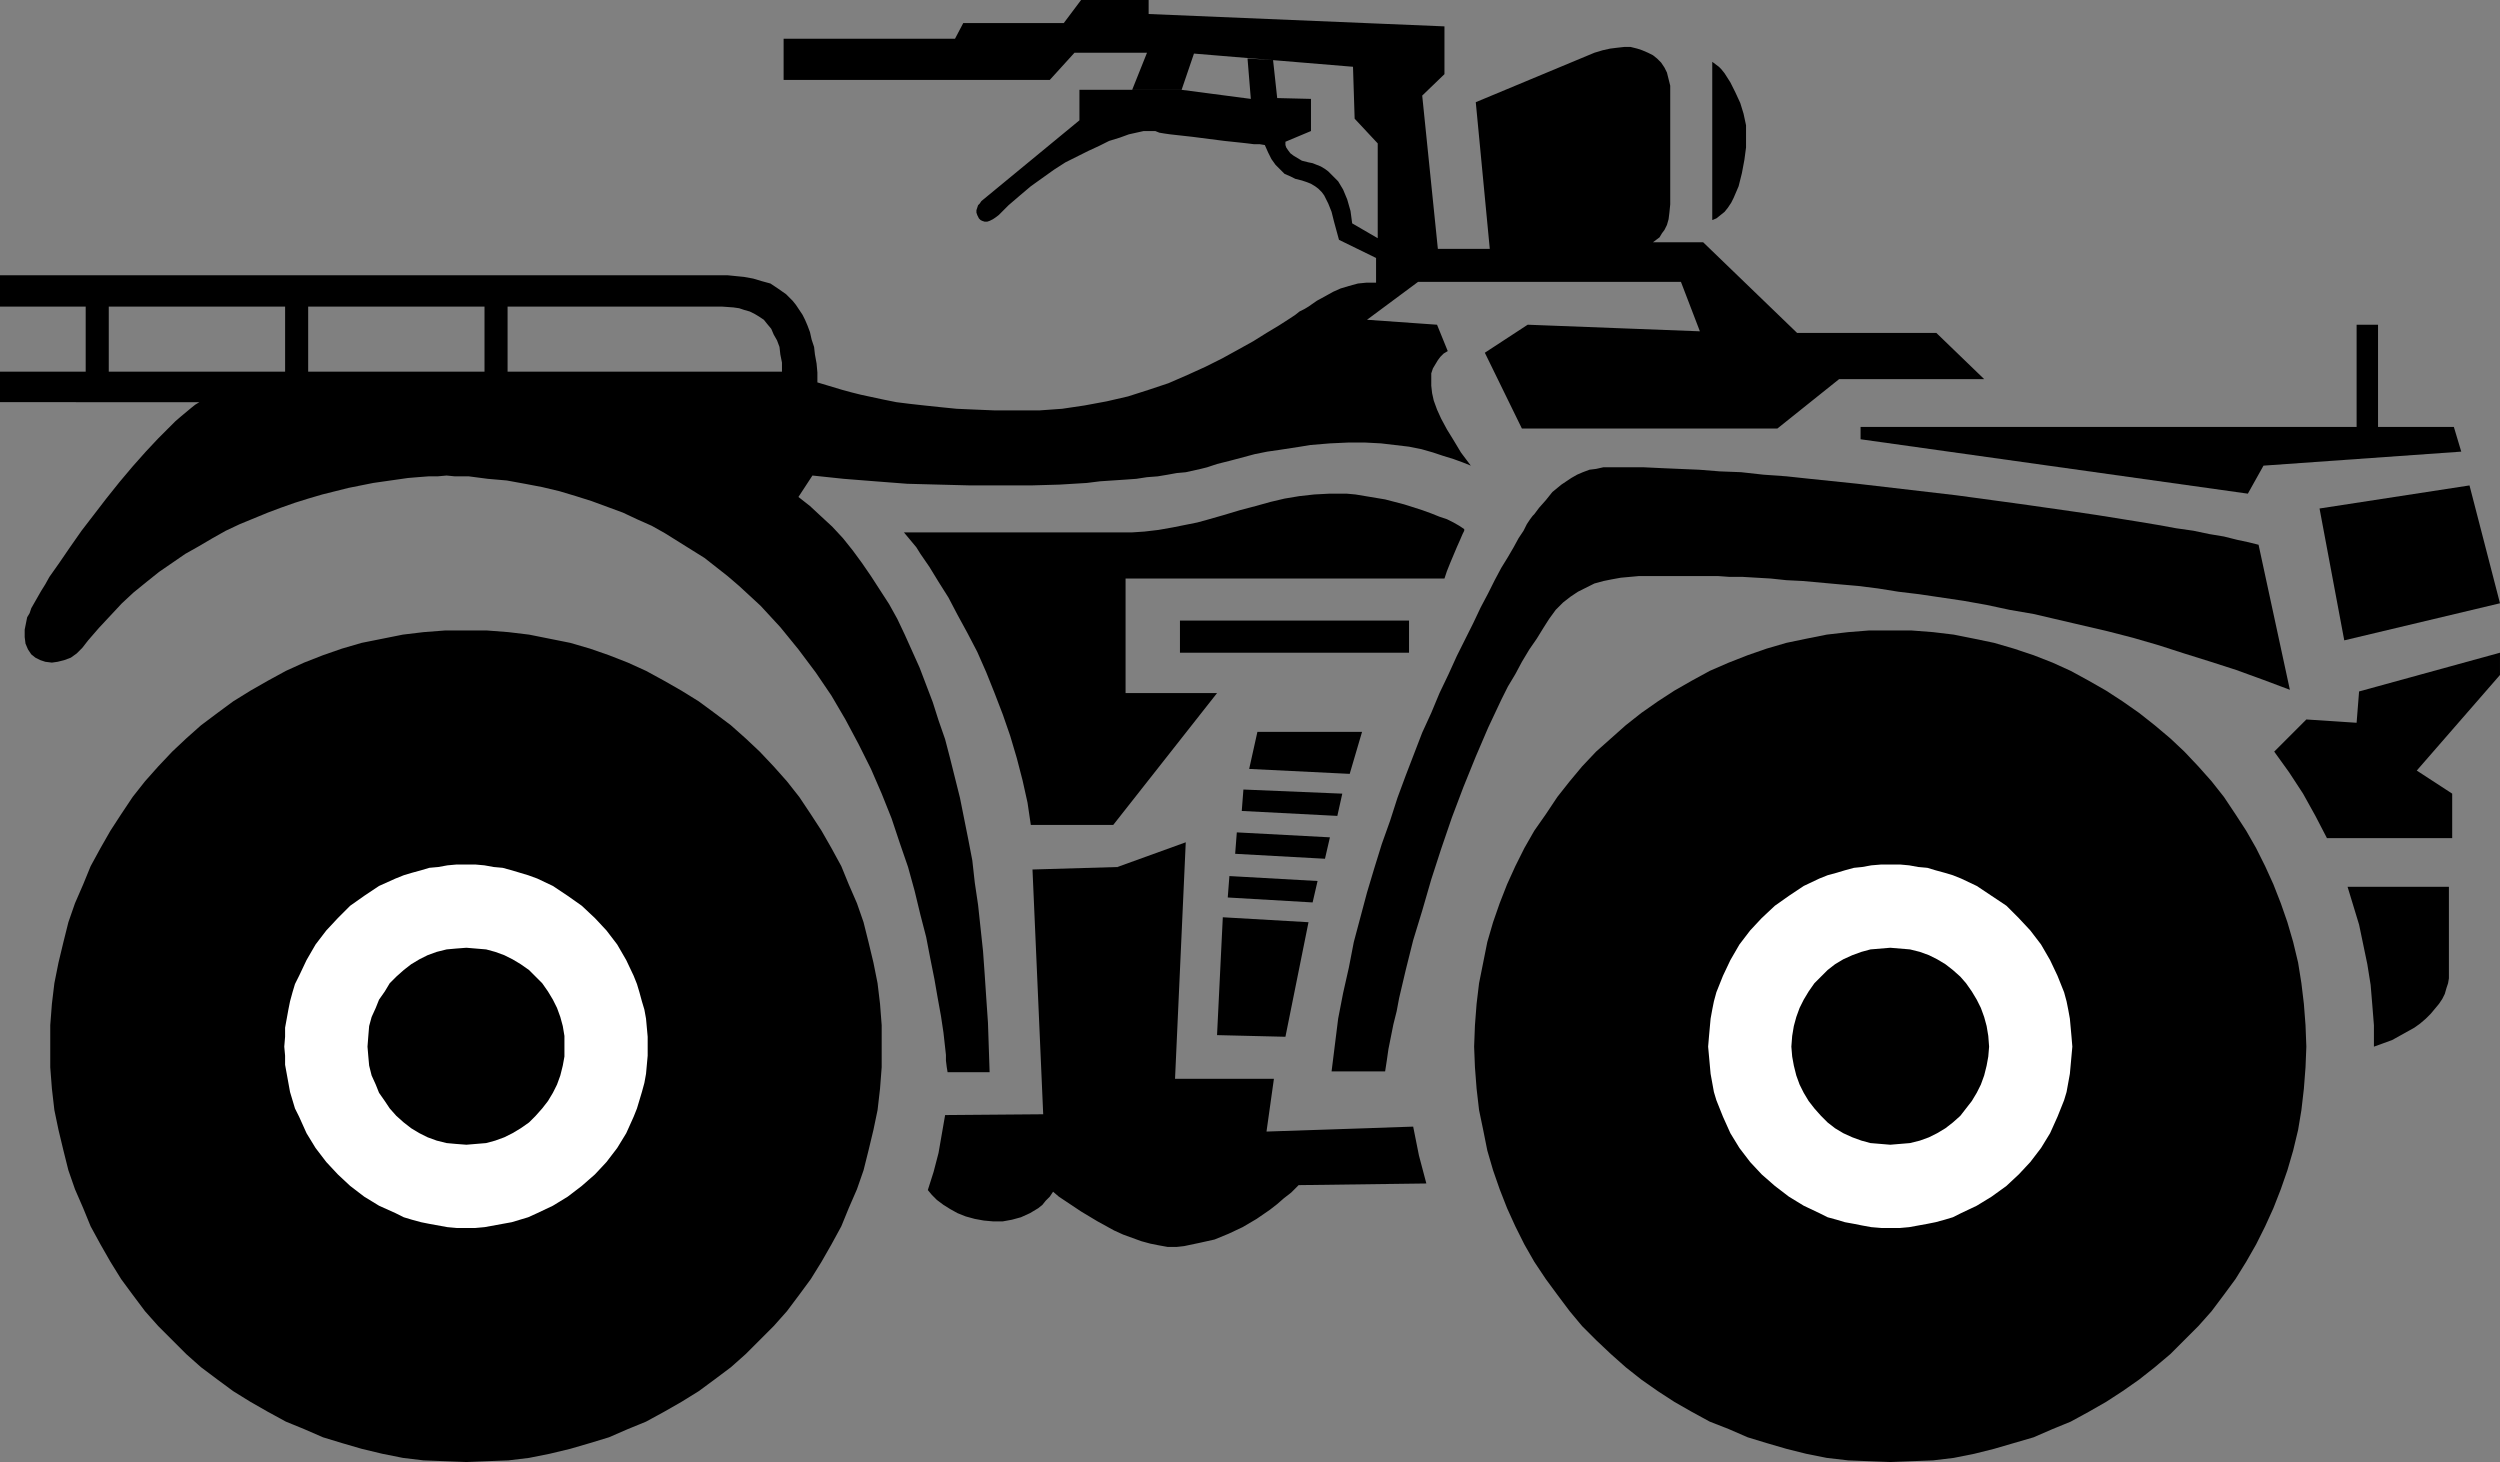
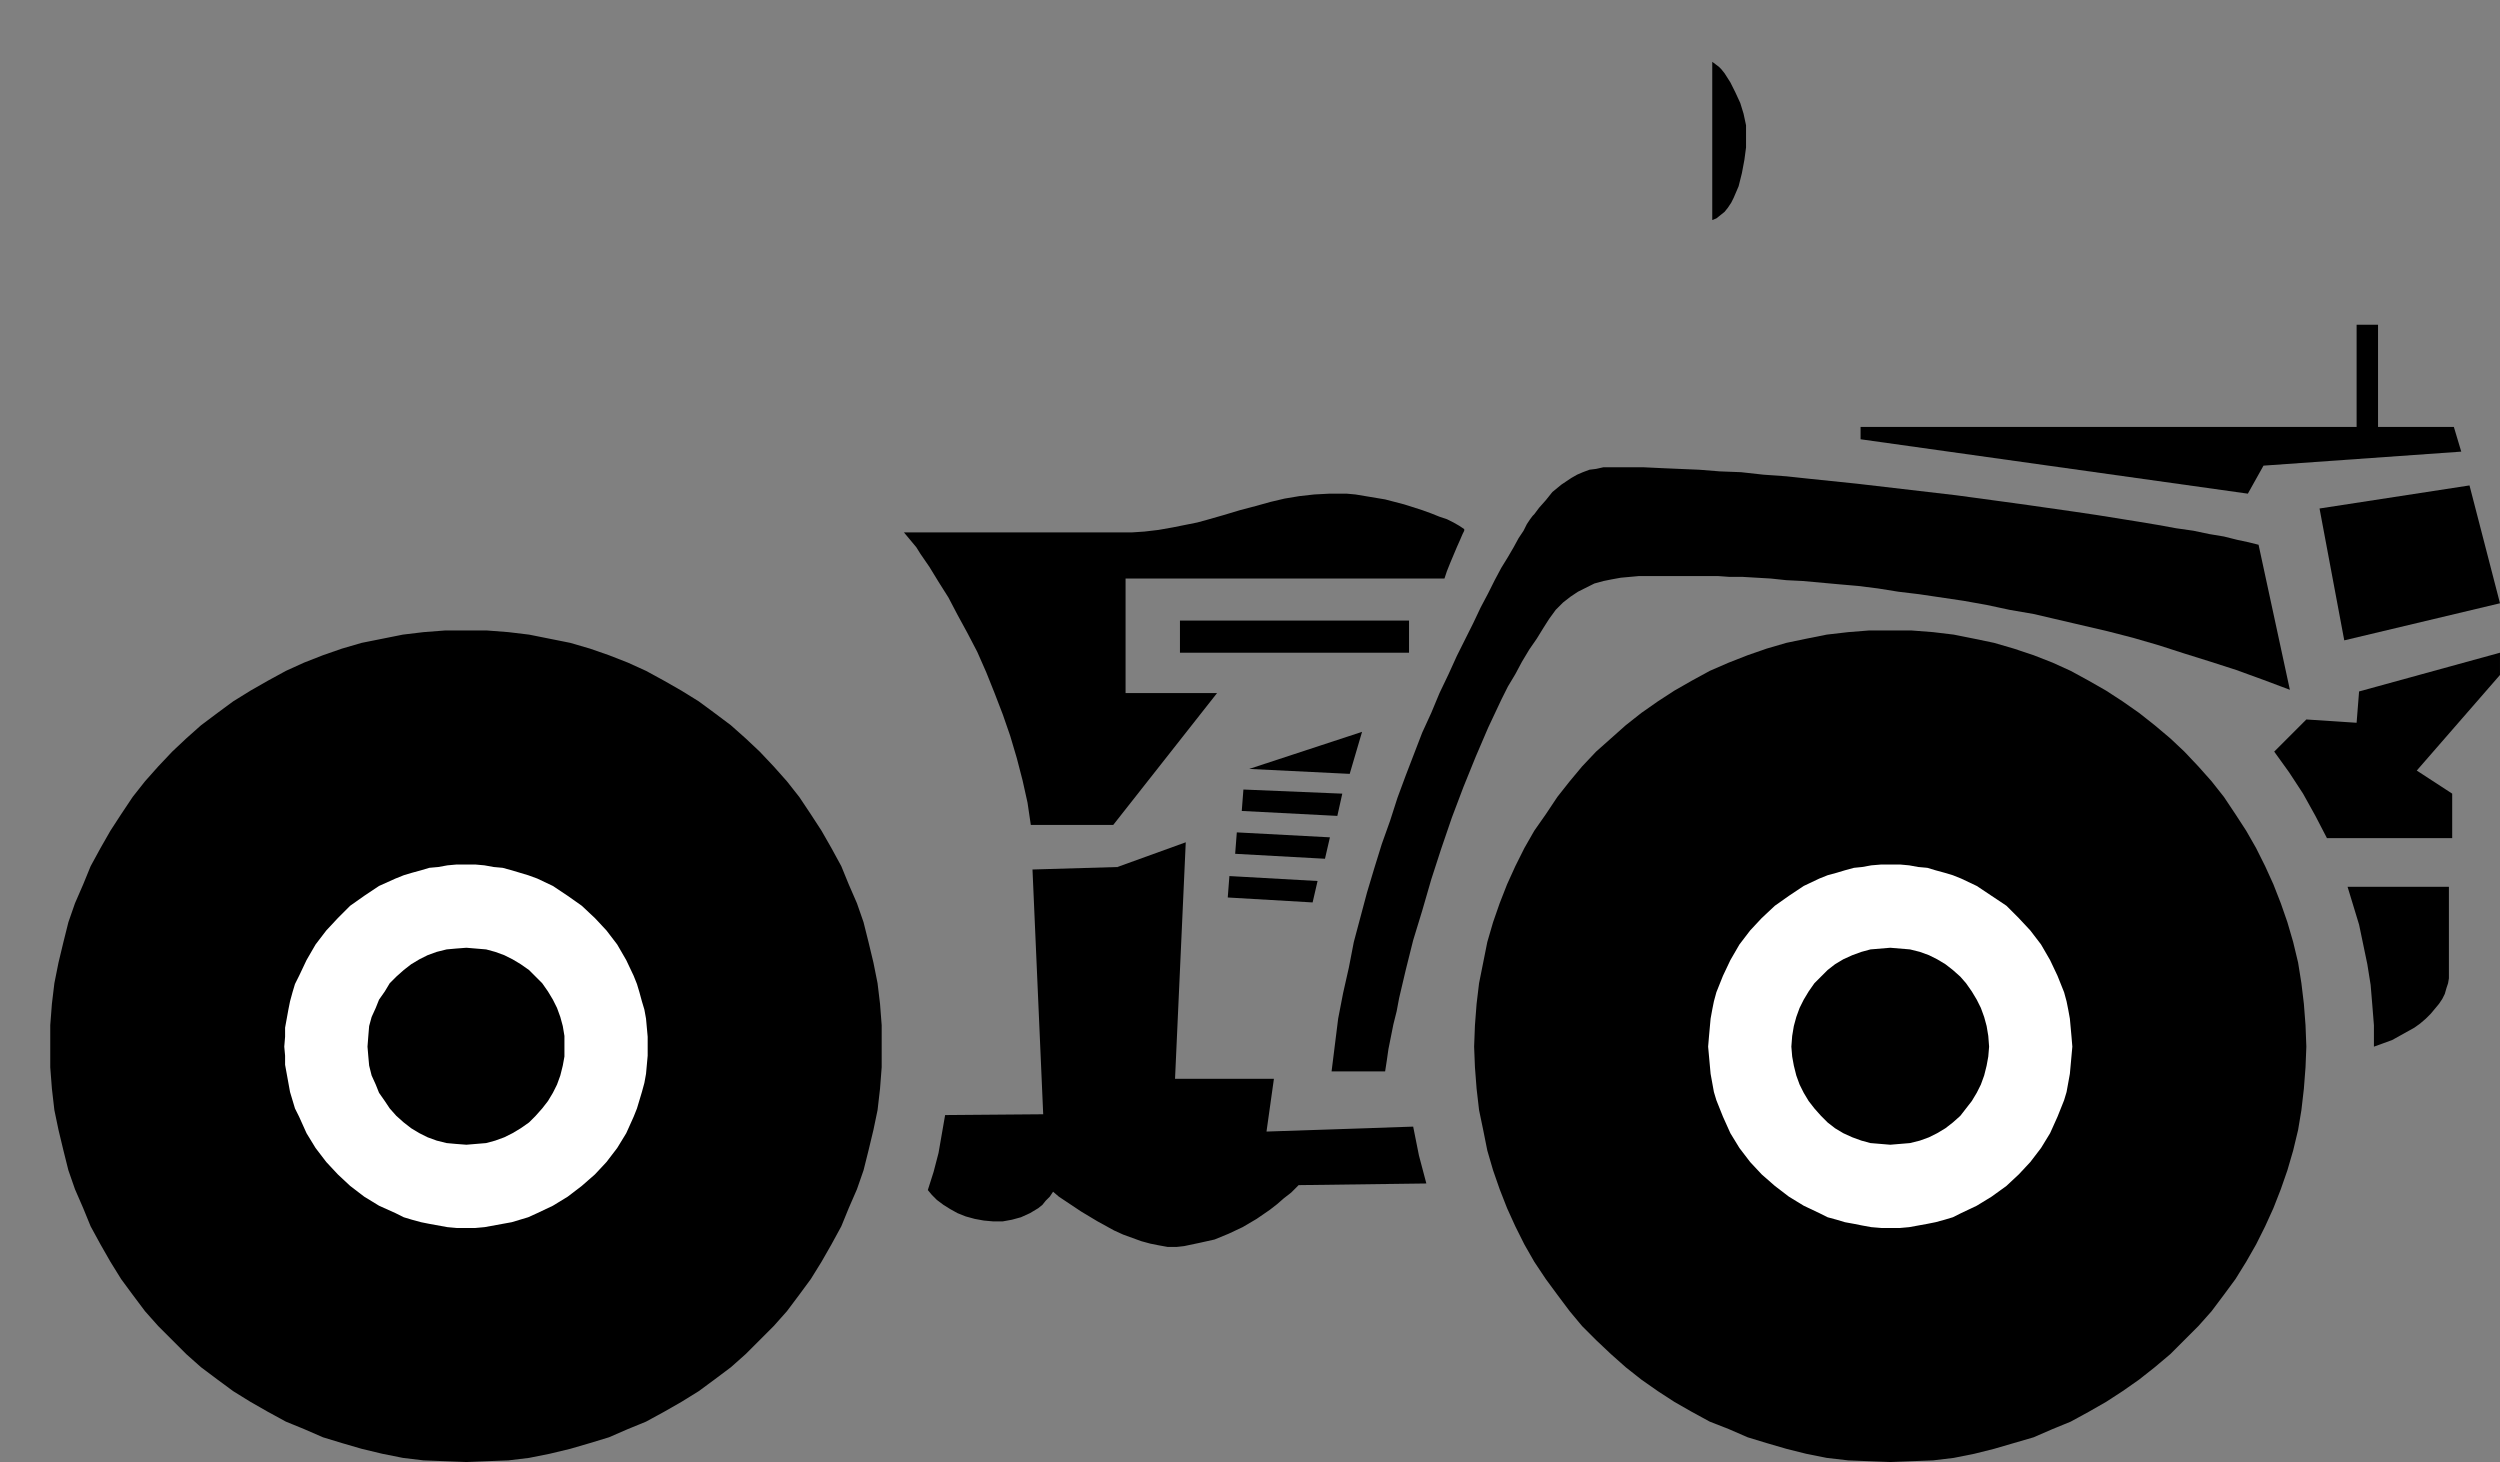
<svg xmlns="http://www.w3.org/2000/svg" xmlns:ns1="http://sodipodi.sourceforge.net/DTD/sodipodi-0.dtd" xmlns:ns2="http://www.inkscape.org/namespaces/inkscape" version="1.0" width="129.724mm" height="75.864mm" id="svg21" ns1:docname="ATV 1.wmf">
  <rect width="100%" height="100%" fill="#808080" stroke="none" />
  <ns1:namedview id="namedview21" pagecolor="#ffffff" bordercolor="#000000" borderopacity="0.25" ns2:showpageshadow="2" ns2:pageopacity="0.0" ns2:pagecheckerboard="0" ns2:deskcolor="#d1d1d1" ns2:document-units="mm" />
  <defs id="defs1">
    <pattern id="WMFhbasepattern" patternUnits="userSpaceOnUse" width="6" height="6" x="0" y="0" />
  </defs>
  <path style="fill:#000000;fill-opacity:1;fill-rule:evenodd;stroke:none" d="m 91.465,286.729 4.04,-0.162 4.202,-0.162 4.04,-0.485 4.04,-0.808 4.04,-0.97 3.878,-1.131 3.717,-1.131 3.717,-1.616 3.555,-1.455 3.555,-1.94 3.394,-1.94 3.394,-2.101 3.07,-2.263 3.232,-2.424 2.909,-2.586 2.747,-2.748 2.747,-2.748 2.586,-2.909 2.424,-3.233 2.262,-3.071 2.101,-3.394 1.939,-3.394 1.939,-3.556 1.454,-3.556 1.616,-3.717 1.293,-3.717 0.97,-3.879 0.97,-4.041 0.808,-3.879 0.485,-4.202 0.323,-4.202 v -4.041 -4.202 l -0.323,-4.202 -0.485,-4.041 -0.808,-4.041 -0.97,-4.041 -0.97,-3.879 -1.293,-3.717 -1.616,-3.717 -1.454,-3.556 -1.939,-3.556 -1.939,-3.394 -2.101,-3.233 -2.262,-3.394 -2.424,-3.071 -2.586,-2.909 -2.747,-2.909 -2.747,-2.586 -2.909,-2.586 -3.232,-2.424 -3.07,-2.263 -3.394,-2.101 -3.394,-1.94 -3.555,-1.94 -3.555,-1.616 -3.717,-1.455 -3.717,-1.293 -3.878,-1.131 -4.04,-0.808 -4.04,-0.808 -4.04,-0.485 -4.202,-0.323 h -4.04 -4.202 l -4.202,0.323 -4.04,0.485 -4.04,0.808 -4.04,0.808 -3.878,1.131 -3.717,1.293 -3.717,1.455 -3.555,1.616 -3.555,1.94 -3.394,1.94 -3.394,2.101 -3.07,2.263 -3.232,2.424 -2.909,2.586 -2.747,2.586 -2.747,2.909 -2.586,2.909 -2.424,3.071 -2.262,3.394 -2.101,3.233 -1.939,3.394 -1.939,3.556 -1.454,3.556 -1.616,3.717 -1.293,3.717 -0.97,3.879 -0.97,4.041 -0.808,4.041 -0.485,4.041 -0.323,4.202 v 4.202 4.041 l 0.323,4.202 0.485,4.202 0.808,3.879 0.97,4.041 0.97,3.879 1.293,3.717 1.616,3.717 1.454,3.556 1.939,3.556 1.939,3.394 2.101,3.394 2.262,3.071 2.424,3.233 2.586,2.909 2.747,2.748 2.747,2.748 2.909,2.586 3.232,2.424 3.07,2.263 3.394,2.101 3.394,1.94 3.555,1.94 3.555,1.455 3.717,1.616 3.717,1.131 3.878,1.131 4.04,0.97 4.04,0.808 4.04,0.485 4.202,0.162 z" id="path1" />
  <path style="fill:#ffffff;fill-opacity:1;fill-rule:evenodd;stroke:none" d="m 91.465,240.827 h 1.778 l 1.778,-0.162 1.778,-0.323 1.778,-0.323 1.778,-0.323 1.616,-0.485 1.616,-0.485 1.778,-0.808 3.07,-1.455 2.909,-1.778 2.747,-2.101 2.586,-2.263 2.262,-2.424 2.101,-2.748 1.778,-2.909 1.454,-3.233 0.646,-1.616 0.485,-1.616 0.485,-1.616 0.485,-1.778 0.323,-1.778 0.162,-1.778 0.162,-1.778 v -1.778 -1.94 l -0.162,-1.778 -0.162,-1.778 -0.323,-1.778 -0.485,-1.616 -0.485,-1.778 -0.485,-1.616 -0.646,-1.616 -1.454,-3.071 -1.778,-3.071 -2.101,-2.748 -2.262,-2.424 -2.586,-2.424 -2.747,-1.94 -2.909,-1.94 -3.07,-1.455 -1.778,-0.647 -1.616,-0.485 -1.616,-0.485 -1.778,-0.485 -1.778,-0.162 -1.778,-0.323 -1.778,-0.162 h -1.778 -1.939 l -1.778,0.162 -1.778,0.323 -1.778,0.162 -1.616,0.485 -1.778,0.485 -1.616,0.485 -1.616,0.647 -3.232,1.455 -2.909,1.94 -2.747,1.94 -2.424,2.424 -2.262,2.424 -2.101,2.748 -1.778,3.071 -1.454,3.071 -0.808,1.616 -0.485,1.616 -0.485,1.778 -0.323,1.616 -0.323,1.778 -0.323,1.778 v 1.778 l -0.162,1.94 0.162,1.778 v 1.778 l 0.323,1.778 0.323,1.778 0.323,1.778 0.485,1.616 0.485,1.616 0.808,1.616 1.454,3.233 1.778,2.909 2.101,2.748 2.262,2.424 2.424,2.263 2.747,2.101 2.909,1.778 3.232,1.455 1.616,0.808 1.616,0.485 1.778,0.485 1.616,0.323 1.778,0.323 1.778,0.323 1.778,0.162 z" id="path2" />
  <path style="fill:#000000;fill-opacity:1;fill-rule:evenodd;stroke:none" d="m 91.465,224.502 1.939,-0.162 1.939,-0.162 1.778,-0.485 1.778,-0.647 1.616,-0.808 1.616,-0.97 1.616,-1.131 1.293,-1.293 1.293,-1.455 1.131,-1.455 0.97,-1.616 0.808,-1.616 0.646,-1.778 0.485,-1.94 0.323,-1.778 v -1.94 -2.101 l -0.323,-1.94 -0.485,-1.778 -0.646,-1.778 -0.808,-1.616 -0.97,-1.616 -1.131,-1.616 -1.293,-1.293 -1.293,-1.293 -1.616,-1.131 -1.616,-0.97 -1.616,-0.808 -1.778,-0.647 -1.778,-0.485 -1.939,-0.162 -1.939,-0.162 -2.101,0.162 -1.778,0.162 -1.939,0.485 -1.778,0.647 -1.616,0.808 -1.616,0.97 -1.454,1.131 -1.454,1.293 -1.293,1.293 -0.97,1.616 -1.131,1.616 -0.646,1.616 -0.808,1.778 -0.485,1.778 -0.162,1.94 -0.162,2.101 0.162,1.94 0.162,1.778 0.485,1.94 0.808,1.778 0.646,1.616 1.131,1.616 0.97,1.455 1.293,1.455 1.454,1.293 1.454,1.131 1.616,0.97 1.616,0.808 1.778,0.647 1.939,0.485 1.778,0.162 z" id="path3" />
  <path style="fill:#000000;fill-opacity:1;fill-rule:evenodd;stroke:none" d="m 370.71,286.729 4.202,-0.162 4.202,-0.162 4.04,-0.485 4.04,-0.808 3.878,-0.97 3.878,-1.131 3.878,-1.131 3.717,-1.616 3.555,-1.455 3.555,-1.94 3.394,-1.94 3.232,-2.101 3.232,-2.263 3.07,-2.424 3.07,-2.586 2.747,-2.748 2.747,-2.748 2.586,-2.909 2.424,-3.233 2.262,-3.071 2.101,-3.394 1.939,-3.394 1.778,-3.556 1.616,-3.556 1.454,-3.717 1.293,-3.717 1.131,-3.879 0.97,-4.041 0.646,-3.879 0.485,-4.202 0.323,-4.202 0.162,-4.041 -0.162,-4.202 -0.323,-4.202 -0.485,-4.041 -0.646,-4.041 -0.97,-4.041 -1.131,-3.879 -1.293,-3.717 -1.454,-3.717 -1.616,-3.556 -1.778,-3.556 -1.939,-3.394 -2.101,-3.233 -2.262,-3.394 -2.424,-3.071 -2.586,-2.909 -2.747,-2.909 -2.747,-2.586 -3.07,-2.586 -3.07,-2.424 -3.232,-2.263 -3.232,-2.101 -3.394,-1.94 -3.555,-1.94 -3.555,-1.616 -3.717,-1.455 -3.878,-1.293 -3.878,-1.131 -3.878,-0.808 -4.04,-0.808 -4.04,-0.485 -4.202,-0.323 h -4.202 -4.202 l -4.04,0.323 -4.202,0.485 -4.04,0.808 -3.878,0.808 -3.878,1.131 -3.717,1.293 -3.717,1.455 -3.717,1.616 -3.555,1.94 -3.394,1.94 -3.232,2.101 -3.232,2.263 -3.07,2.424 -2.909,2.586 -2.909,2.586 -2.747,2.909 -2.424,2.909 -2.424,3.071 -2.262,3.394 -2.262,3.233 -1.939,3.394 -1.778,3.556 -1.616,3.556 -1.454,3.717 -1.293,3.717 -1.131,3.879 -0.808,4.041 -0.808,4.041 -0.485,4.041 -0.323,4.202 -0.162,4.202 0.162,4.041 0.323,4.202 0.485,4.202 0.808,3.879 0.808,4.041 1.131,3.879 1.293,3.717 1.454,3.717 1.616,3.556 1.778,3.556 1.939,3.394 2.262,3.394 2.262,3.071 2.424,3.233 2.424,2.909 2.747,2.748 2.909,2.748 2.909,2.586 3.07,2.424 3.232,2.263 3.232,2.101 3.394,1.94 3.555,1.94 3.717,1.455 3.717,1.616 3.717,1.131 3.878,1.131 3.878,0.97 4.04,0.808 4.202,0.485 4.04,0.162 z" id="path4" />
  <path style="fill:#ffffff;fill-opacity:1;fill-rule:evenodd;stroke:none" d="m 370.71,240.827 h 1.939 l 1.778,-0.162 1.778,-0.323 1.778,-0.323 1.616,-0.323 1.778,-0.485 1.616,-0.485 1.616,-0.808 3.07,-1.455 2.909,-1.778 2.909,-2.101 2.424,-2.263 2.262,-2.424 2.101,-2.748 1.778,-2.909 1.454,-3.233 0.646,-1.616 0.646,-1.616 0.485,-1.616 0.323,-1.778 0.323,-1.778 0.162,-1.778 0.162,-1.778 0.162,-1.778 -0.162,-1.94 -0.162,-1.778 -0.162,-1.778 -0.323,-1.778 -0.323,-1.616 -0.485,-1.778 -0.646,-1.616 -0.646,-1.616 -1.454,-3.071 -1.778,-3.071 -2.101,-2.748 -2.262,-2.424 -2.424,-2.424 -2.909,-1.94 -2.909,-1.94 -3.07,-1.455 -1.616,-0.647 -1.616,-0.485 -1.778,-0.485 -1.616,-0.485 -1.778,-0.162 -1.778,-0.323 -1.778,-0.162 h -1.939 -1.778 l -1.939,0.162 -1.778,0.323 -1.616,0.162 -1.778,0.485 -1.616,0.485 -1.778,0.485 -1.616,0.647 -3.07,1.455 -2.909,1.94 -2.747,1.94 -2.586,2.424 -2.262,2.424 -2.101,2.748 -1.778,3.071 -1.454,3.071 -0.646,1.616 -0.646,1.616 -0.485,1.778 -0.323,1.616 -0.323,1.778 -0.162,1.778 -0.162,1.778 -0.162,1.94 0.162,1.778 0.162,1.778 0.162,1.778 0.323,1.778 0.323,1.778 0.485,1.616 0.646,1.616 0.646,1.616 1.454,3.233 1.778,2.909 2.101,2.748 2.262,2.424 2.586,2.263 2.747,2.101 2.909,1.778 3.07,1.455 1.616,0.808 1.778,0.485 1.616,0.485 1.778,0.323 1.616,0.323 1.778,0.323 1.939,0.162 z" id="path5" />
  <path style="fill:#000000;fill-opacity:1;fill-rule:evenodd;stroke:none" d="m 370.71,224.502 1.939,-0.162 1.939,-0.162 1.939,-0.485 1.778,-0.647 1.616,-0.808 1.616,-0.97 1.454,-1.131 1.454,-1.293 1.131,-1.455 1.131,-1.455 0.97,-1.616 0.808,-1.616 0.646,-1.778 0.485,-1.94 0.323,-1.778 0.162,-1.94 -0.162,-2.101 -0.323,-1.94 -0.485,-1.778 -0.646,-1.778 -0.808,-1.616 -0.97,-1.616 -1.131,-1.616 -1.131,-1.293 -1.454,-1.293 -1.454,-1.131 -1.616,-0.97 -1.616,-0.808 -1.778,-0.647 -1.939,-0.485 -1.939,-0.162 -1.939,-0.162 -1.939,0.162 -1.939,0.162 -1.778,0.485 -1.778,0.647 -1.778,0.808 -1.616,0.97 -1.454,1.131 -1.293,1.293 -1.293,1.293 -1.131,1.616 -0.97,1.616 -0.808,1.616 -0.646,1.778 -0.485,1.778 -0.323,1.94 -0.162,2.101 0.162,1.94 0.323,1.778 0.485,1.94 0.646,1.778 0.808,1.616 0.97,1.616 1.131,1.455 1.293,1.455 1.293,1.293 1.454,1.131 1.616,0.97 1.778,0.808 1.778,0.647 1.778,0.485 1.939,0.162 z" id="path6" />
  <path style="fill:#000000;fill-opacity:1;fill-rule:evenodd;stroke:none" d="m 185.355,218.684 -0.646,3.717 -0.646,3.717 -0.97,3.717 -1.131,3.556 0.808,0.97 0.97,0.97 1.293,0.97 1.293,0.808 1.454,0.808 1.616,0.647 1.778,0.485 1.778,0.323 1.778,0.162 h 1.939 l 1.778,-0.323 1.778,-0.485 1.778,-0.808 1.616,-0.97 0.808,-0.647 0.646,-0.808 0.808,-0.808 0.646,-0.97 1.131,0.97 1.454,0.97 2.909,1.94 3.232,1.94 3.232,1.778 1.778,0.808 1.778,0.647 1.778,0.647 1.778,0.485 1.616,0.323 1.778,0.323 h 1.778 l 1.454,-0.162 3.07,-0.647 2.909,-0.647 2.747,-1.131 2.747,-1.293 2.747,-1.616 2.586,-1.778 1.454,-1.131 1.293,-1.131 1.454,-1.131 1.454,-1.455 25.048,-0.323 -1.454,-5.495 -1.131,-5.657 -28.765,0.97 1.454,-10.344 h -19.392 l 2.101,-46.387 -13.413,4.849 -16.645,0.485 2.101,48.004 z" id="path7" />
  <path style="fill:#000000;fill-opacity:1;fill-rule:evenodd;stroke:none" d="m 465.569,205.269 v -4.202 l -0.323,-4.041 -0.323,-3.879 -0.646,-4.041 -0.808,-3.879 -0.808,-3.879 -1.131,-3.717 -1.131,-3.717 h 19.877 v 16.971 0.97 l -0.162,0.97 -0.323,0.97 -0.323,1.131 -0.485,0.97 -0.646,0.97 -0.808,0.97 -0.808,0.97 -0.97,0.97 -1.131,0.97 -1.131,0.808 -1.454,0.808 -1.454,0.808 -1.454,0.808 -1.778,0.647 z" id="path8" />
  <path style="fill:#000000;fill-opacity:1;fill-rule:evenodd;stroke:none" d="m 446.015,147.405 2.909,4.041 2.747,4.202 2.424,4.364 2.262,4.364 h 24.563 v -8.728 l -6.949,-4.526 16.322,-18.749 v -4.364 l -27.634,7.597 -0.485,6.142 -9.858,-0.647 z" id="path9" />
  <path style="fill:#000000;fill-opacity:1;fill-rule:evenodd;stroke:none" d="m 454.903,99.725 4.848,25.861 30.542,-7.273 -5.979,-23.113 z" id="path10" />
  <path style="fill:#000000;fill-opacity:1;fill-rule:evenodd;stroke:none" d="m 364.892,83.724 v 2.424 l 75.952,10.668 3.07,-5.495 38.784,-2.748 -1.454,-4.849 H 466.377 V 63.682 h -4.202 v 20.042 z" id="path11" />
  <path style="fill:#000000;fill-opacity:1;fill-rule:evenodd;stroke:none" d="m 449.086,135.283 -6.141,-28.447 -1.939,-0.485 -2.262,-0.485 -2.586,-0.647 -2.909,-0.485 -3.07,-0.647 -3.394,-0.485 -3.555,-0.647 -3.878,-0.647 -4.04,-0.647 -4.04,-0.647 -4.363,-0.647 -4.525,-0.647 -4.525,-0.647 -4.686,-0.647 -9.534,-1.293 -9.696,-1.131 -9.696,-1.131 -9.373,-0.97 -4.525,-0.485 -4.525,-0.323 -4.363,-0.485 -4.202,-0.162 -4.04,-0.323 -3.878,-0.162 -3.717,-0.162 -3.394,-0.162 h -6.141 -1.616 l -1.454,0.323 -1.293,0.162 -1.293,0.485 -1.131,0.485 -1.131,0.647 -0.97,0.647 -0.97,0.647 -1.778,1.455 -1.293,1.616 -1.293,1.455 -0.485,0.647 -0.485,0.647 -0.323,0.323 -0.485,0.647 -0.646,0.97 -0.646,1.293 -0.97,1.455 -0.97,1.778 -1.131,1.94 -1.293,2.101 -1.293,2.424 -1.293,2.586 -1.454,2.748 -1.454,3.071 -1.616,3.233 -1.616,3.233 -1.616,3.556 -1.778,3.717 -1.616,3.879 -1.778,3.879 -1.616,4.202 -1.616,4.202 -1.616,4.364 -1.454,4.526 -1.616,4.526 -1.454,4.687 -1.454,4.849 -1.293,4.849 -1.293,4.849 -0.97,5.01 -1.131,5.01 -0.97,5.01 -0.646,5.172 -0.646,5.172 h 10.504 l 0.323,-2.101 0.323,-2.263 0.485,-2.424 0.485,-2.424 0.646,-2.586 0.485,-2.586 1.293,-5.495 1.454,-5.819 1.778,-5.819 1.778,-6.142 1.939,-5.98 2.101,-6.142 2.262,-5.98 2.424,-5.98 2.424,-5.657 2.586,-5.495 1.293,-2.586 1.454,-2.424 1.293,-2.424 1.454,-2.424 1.454,-2.101 1.293,-2.101 1.131,-1.778 1.293,-1.778 1.454,-1.455 1.454,-1.131 1.454,-0.97 1.616,-0.808 1.616,-0.808 1.778,-0.485 1.616,-0.323 1.778,-0.323 3.555,-0.323 h 3.717 3.717 2.424 1.778 1.778 2.101 l 2.262,0.162 h 2.586 l 2.747,0.162 2.747,0.162 3.07,0.323 3.232,0.162 3.555,0.323 3.555,0.323 3.717,0.323 3.878,0.485 4.04,0.647 4.04,0.485 4.363,0.647 4.363,0.647 4.525,0.808 4.525,0.97 4.686,0.808 4.848,1.131 4.848,1.131 4.848,1.131 5.01,1.293 5.01,1.455 5.01,1.616 5.171,1.616 5.01,1.616 5.333,1.94 z" id="path12" />
-   <path style="fill:#000000;fill-opacity:1;fill-rule:evenodd;stroke:none" d="m 239.814,179.893 -1.131,23.113 13.413,0.323 4.525,-22.466 z" id="path13" />
  <path style="fill:#000000;fill-opacity:1;fill-rule:evenodd;stroke:none" d="m 240.784,176.014 16.645,0.97 0.97,-4.202 -17.291,-0.97 z" id="path14" />
  <path style="fill:#000000;fill-opacity:1;fill-rule:evenodd;stroke:none" d="m 242.238,167.447 17.614,0.97 0.97,-4.202 -18.261,-0.97 z" id="path15" />
  <path style="fill:#000000;fill-opacity:1;fill-rule:evenodd;stroke:none" d="m 243.531,159.043 18.746,0.97 0.97,-4.364 -19.392,-0.808 z" id="path16" />
-   <path style="fill:#000000;fill-opacity:1;fill-rule:evenodd;stroke:none" d="m 244.985,150.8 19.715,0.97 2.424,-8.243 h -20.523 z" id="path17" />
+   <path style="fill:#000000;fill-opacity:1;fill-rule:evenodd;stroke:none" d="m 244.985,150.8 19.715,0.97 2.424,-8.243 z" id="path17" />
  <path style="fill:#000000;fill-opacity:1;fill-rule:evenodd;stroke:none" d="m 231.411,121.706 v 6.304 h 44.925 v -6.304 z" id="path18" />
  <path style="fill:#000000;fill-opacity:1;fill-rule:evenodd;stroke:none" d="m 202.161,161.79 h 16.16 l 20.362,-25.861 h -17.938 v -22.466 h 62.539 l 0.485,-1.455 0.646,-1.616 1.293,-3.071 0.646,-1.455 0.485,-1.131 0.162,-0.323 0.162,-0.323 v -0.323 0 l -0.97,-0.647 -1.131,-0.647 -1.293,-0.647 -1.454,-0.485 -1.616,-0.647 -1.778,-0.647 -3.555,-1.131 -3.717,-0.97 -3.878,-0.647 -1.939,-0.323 -1.778,-0.162 h -1.616 -1.616 l -3.07,0.162 -2.909,0.323 -2.909,0.485 -2.747,0.647 -2.909,0.808 -3.07,0.808 -3.232,0.97 -3.394,0.97 -1.778,0.485 -1.616,0.323 -3.232,0.647 -2.747,0.485 -2.747,0.323 -2.424,0.162 h -2.262 -3.878 -38.622 l 0.808,0.97 0.808,0.97 0.808,0.97 0.808,1.293 1.778,2.586 1.778,2.909 1.939,3.071 1.778,3.394 1.939,3.556 1.939,3.717 1.778,4.041 1.616,4.041 1.616,4.202 1.454,4.202 1.293,4.364 1.131,4.364 0.97,4.364 z" id="path19" />
  <path style="fill:#000000;fill-opacity:1;fill-rule:evenodd;stroke:none" d="m 335.804,12.122 v 31.033 l 0.808,-0.323 0.808,-0.647 0.808,-0.647 0.646,-0.808 0.646,-0.97 0.485,-0.97 0.485,-1.131 0.485,-1.131 0.646,-2.586 0.485,-2.586 0.323,-2.424 V 27.8 26.669 24.568 l -0.485,-2.263 -0.646,-2.101 -0.97,-2.101 -0.97,-1.94 -1.131,-1.778 -0.646,-0.808 -0.485,-0.485 -0.646,-0.485 z" id="path20" />
-   <path style="fill:#000000;fill-opacity:1;fill-rule:evenodd;stroke:none" d="m 224.947,10.344 h -14.221 l -4.848,5.334 H 153.681 V 7.597 h 33.613 l 1.616,-3.071 h 19.715 L 212.019,0 h 13.251 v 2.748 l 58.014,2.424 v 9.374 l -4.363,4.202 3.07,30.063 h 10.181 l -2.747,-28.77 23.27,-9.698 1.616,-0.485 1.454,-0.323 1.293,-0.162 1.454,-0.162 h 1.293 l 1.293,0.323 0.97,0.323 1.131,0.485 0.97,0.485 0.808,0.647 0.808,0.808 0.646,0.97 0.485,0.97 0.323,1.293 0.323,1.293 v 1.293 21.982 l -0.162,1.616 -0.162,1.293 -0.323,1.131 -0.485,0.97 -0.485,0.647 -0.485,0.808 -1.293,0.97 h 9.858 l 18.422,17.779 h 27.31 l 9.373,9.051 h -28.442 l -12.12,9.698 h -50.096 l -7.272,-14.87 8.403,-5.495 33.774,1.293 -3.717,-9.698 h -51.55 l -10.019,7.435 13.736,0.97 2.101,5.172 -0.808,0.485 -0.646,0.647 -0.485,0.647 -0.485,0.808 -0.485,0.808 -0.323,0.97 v 1.131 1.293 l 0.162,1.455 0.323,1.455 0.646,1.778 0.808,1.778 1.131,2.101 1.293,2.101 1.454,2.424 0.97,1.293 0.97,1.293 -1.616,-0.647 -1.778,-0.647 -2.101,-0.647 -1.939,-0.647 -2.262,-0.647 -2.424,-0.485 -2.747,-0.323 -2.747,-0.323 -3.07,-0.162 h -3.394 l -3.555,0.162 -3.878,0.323 -1.939,0.323 -2.101,0.323 -2.101,0.323 -2.262,0.323 -2.424,0.485 -2.424,0.647 -2.424,0.647 -2.586,0.647 -0.97,0.323 -0.97,0.323 -1.293,0.323 -1.454,0.323 -1.454,0.323 -1.778,0.162 -1.778,0.323 -1.939,0.323 -2.101,0.162 -2.101,0.323 -2.262,0.162 -2.424,0.162 -2.424,0.162 -2.586,0.323 -5.333,0.323 -5.656,0.162 h -5.818 -5.979 l -6.302,-0.162 -6.141,-0.162 -6.302,-0.485 -6.141,-0.485 -6.141,-0.647 -2.747,4.202 2.262,1.778 2.262,2.101 2.101,1.94 2.101,2.263 1.939,2.424 1.778,2.424 1.778,2.586 1.778,2.748 1.778,2.748 1.616,2.909 1.454,3.071 1.454,3.233 1.454,3.233 1.293,3.394 1.293,3.394 1.131,3.556 1.293,3.717 0.97,3.717 0.97,3.879 0.97,3.879 0.808,4.041 0.808,4.041 0.808,4.202 0.485,4.364 0.646,4.364 0.485,4.526 0.485,4.526 0.323,4.526 0.323,4.849 0.323,4.687 0.162,4.849 0.162,4.849 h -8.242 l -0.162,-0.97 -0.162,-1.293 v -1.131 l -0.162,-1.455 -0.323,-2.909 -0.485,-3.233 -0.646,-3.556 -0.646,-3.717 -0.808,-4.041 -0.808,-4.202 -1.131,-4.364 -1.131,-4.687 -1.293,-4.687 -1.616,-4.687 -1.616,-4.849 -1.939,-4.849 -2.101,-4.849 -2.424,-4.849 -2.586,-4.849 -2.747,-4.687 -3.07,-4.526 -3.394,-4.526 -3.555,-4.364 -3.878,-4.202 -2.101,-1.94 -2.101,-1.94 -2.262,-1.94 -4.525,-3.556 -2.586,-1.616 -2.586,-1.616 -2.586,-1.616 -2.586,-1.455 -2.909,-1.293 -2.747,-1.293 -3.07,-1.131 -3.07,-1.131 -3.07,-0.97 -3.232,-0.97 -3.394,-0.808 -3.394,-0.647 -3.555,-0.647 -3.717,-0.323 -3.717,-0.485 h -1.293 -1.454 l -1.616,-0.162 -1.778,0.162 h -1.778 l -2.101,0.162 -1.939,0.162 -2.262,0.323 -2.262,0.323 -2.262,0.323 -2.424,0.485 -2.424,0.485 -2.586,0.647 -2.586,0.647 -2.747,0.808 -2.586,0.808 -2.747,0.97 -2.586,0.97 -2.747,1.131 -2.747,1.131 -2.747,1.293 -2.586,1.455 -2.747,1.616 -2.586,1.455 -2.586,1.778 -2.586,1.778 -2.424,1.94 -2.586,2.101 -2.262,2.101 -2.262,2.424 -2.262,2.424 -2.101,2.424 -1.131,1.455 -1.131,1.131 -1.131,0.808 -1.293,0.485 -1.293,0.323 -1.131,0.162 -1.293,-0.162 -0.97,-0.323 -0.97,-0.485 -0.808,-0.647 -0.646,-0.97 -0.485,-1.131 -0.162,-1.293 v -1.455 l 0.323,-1.616 0.162,-0.808 0.485,-0.808 0.323,-0.97 0.646,-1.131 0.646,-1.131 0.646,-1.131 0.808,-1.293 0.808,-1.455 1.939,-2.748 2.101,-3.071 2.262,-3.233 4.848,-6.304 2.586,-3.233 2.586,-3.071 2.586,-2.909 2.424,-2.586 1.131,-1.131 1.131,-1.131 1.131,-1.131 1.131,-0.97 0.97,-0.808 0.97,-0.808 0.808,-0.647 0.808,-0.485 H 0 V 72.895 H 16.806 V 60.126 h 4.525 V 72.895 H 55.914 V 60.126 h 4.525 V 72.895 H 95.021 V 60.126 h 4.525 v 12.769 h 53.813 v -1.778 l -0.323,-1.616 -0.162,-1.455 -0.485,-1.293 -0.646,-1.131 -0.485,-1.131 -0.808,-0.97 -0.646,-0.808 -0.97,-0.647 -0.808,-0.485 -0.97,-0.485 -1.131,-0.323 -0.97,-0.323 -1.131,-0.162 -2.262,-0.162 H 0 v -6.142 h 139.622 3.07 l 1.616,0.162 1.616,0.162 1.778,0.323 1.616,0.485 1.778,0.485 1.454,0.97 1.616,1.131 1.293,1.293 0.646,0.808 0.646,0.97 0.646,0.97 0.485,0.97 0.485,1.131 0.485,1.293 0.323,1.455 0.485,1.455 0.162,1.455 0.323,1.778 0.162,1.778 v 1.94 l 1.616,0.485 1.616,0.485 1.616,0.485 1.778,0.485 1.939,0.485 2.262,0.485 2.262,0.485 2.424,0.485 2.586,0.323 2.909,0.323 3.07,0.323 3.232,0.323 3.717,0.162 3.878,0.162 h 4.04 4.525 l 4.525,-0.323 4.363,-0.647 4.363,-0.808 4.202,-0.97 4.04,-1.293 3.878,-1.293 3.717,-1.616 3.555,-1.616 3.232,-1.616 3.232,-1.778 2.909,-1.616 2.586,-1.616 2.424,-1.455 2.262,-1.455 0.485,-0.323 0.485,-0.323 0.808,-0.647 0.97,-0.485 0.808,-0.485 1.616,-1.131 1.778,-0.97 1.454,-0.808 1.454,-0.647 1.616,-0.485 1.778,-0.485 1.616,-0.162 h 1.939 v -4.849 l -7.272,-3.556 -0.97,-3.556 -0.485,-1.94 -0.646,-1.616 -0.808,-1.616 -0.485,-0.647 -0.646,-0.647 -0.646,-0.485 -0.808,-0.485 -0.808,-0.323 -0.97,-0.323 -1.293,-0.323 -0.97,-0.485 -1.131,-0.485 -0.808,-0.808 -0.97,-0.97 -0.808,-1.131 -0.646,-1.293 -0.646,-1.455 -0.97,-0.162 h -1.131 l -1.293,-0.162 -1.454,-0.162 -3.07,-0.323 -6.302,-0.808 -2.909,-0.323 -1.454,-0.162 -1.131,-0.162 -0.97,-0.162 -0.808,-0.323 h -0.97 -1.293 l -1.454,0.323 -1.454,0.323 -1.778,0.647 -2.101,0.647 -1.939,0.97 -2.101,0.97 -2.262,1.131 -2.262,1.131 -2.262,1.455 -2.262,1.616 -2.262,1.616 -2.101,1.778 -2.262,1.94 -1.939,1.94 -0.646,0.485 -0.485,0.323 -0.646,0.323 -0.485,0.162 h -0.485 l -0.485,-0.162 -0.323,-0.162 -0.323,-0.323 -0.162,-0.323 -0.162,-0.323 -0.162,-0.485 v -0.485 l 0.162,-0.485 0.162,-0.485 0.323,-0.323 0.323,-0.485 19.23,-15.84 v -5.98 h 20.038 l 13.574,1.778 -0.646,-7.92 5.01,0.323 0.808,7.435 6.626,0.162 v 6.304 l -5.01,2.101 v 0.162 0.485 l 0.162,0.485 0.323,0.485 0.485,0.647 0.646,0.485 0.808,0.485 0.808,0.485 1.293,0.323 0.808,0.162 0.808,0.323 0.808,0.323 0.808,0.485 0.646,0.485 0.646,0.647 0.646,0.647 0.646,0.647 0.485,0.808 0.485,0.808 0.808,1.94 0.646,2.263 0.323,2.424 5.01,2.909 v -18.587 l -4.525,-4.849 -0.323,-10.183 -31.189,-2.586 -2.424,7.112 h -9.696 z" id="path21" />
</svg>